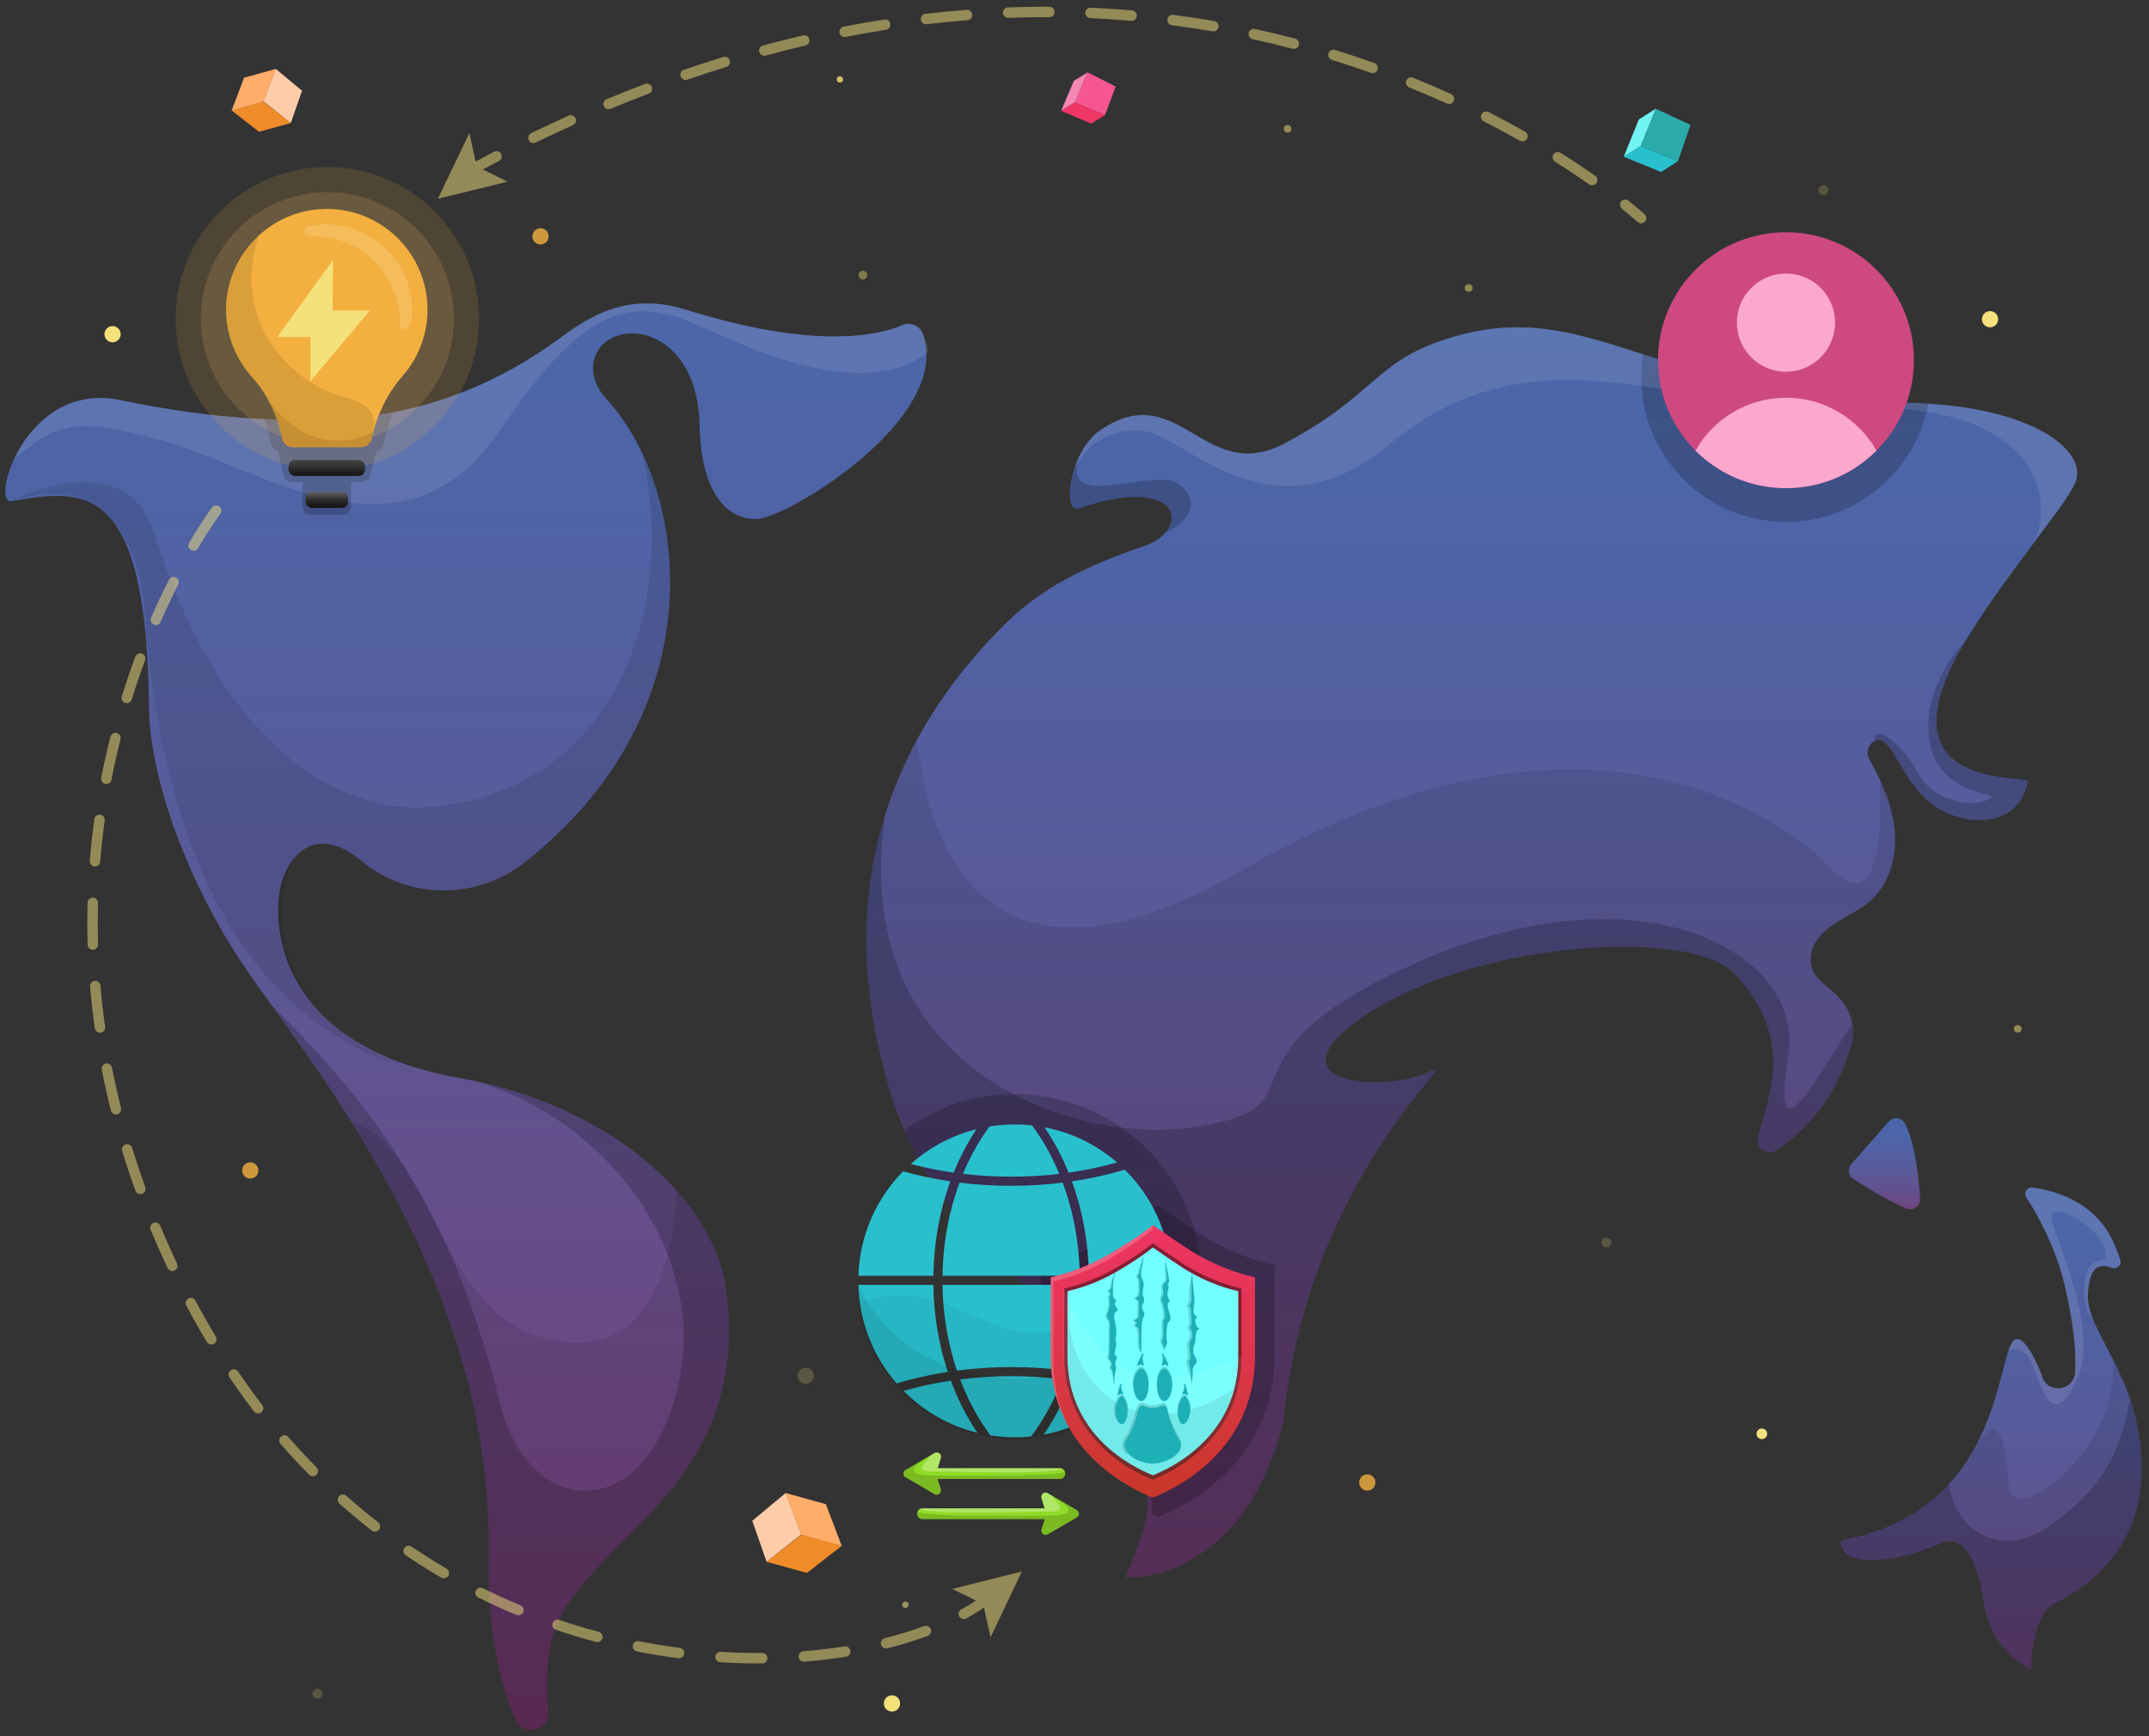
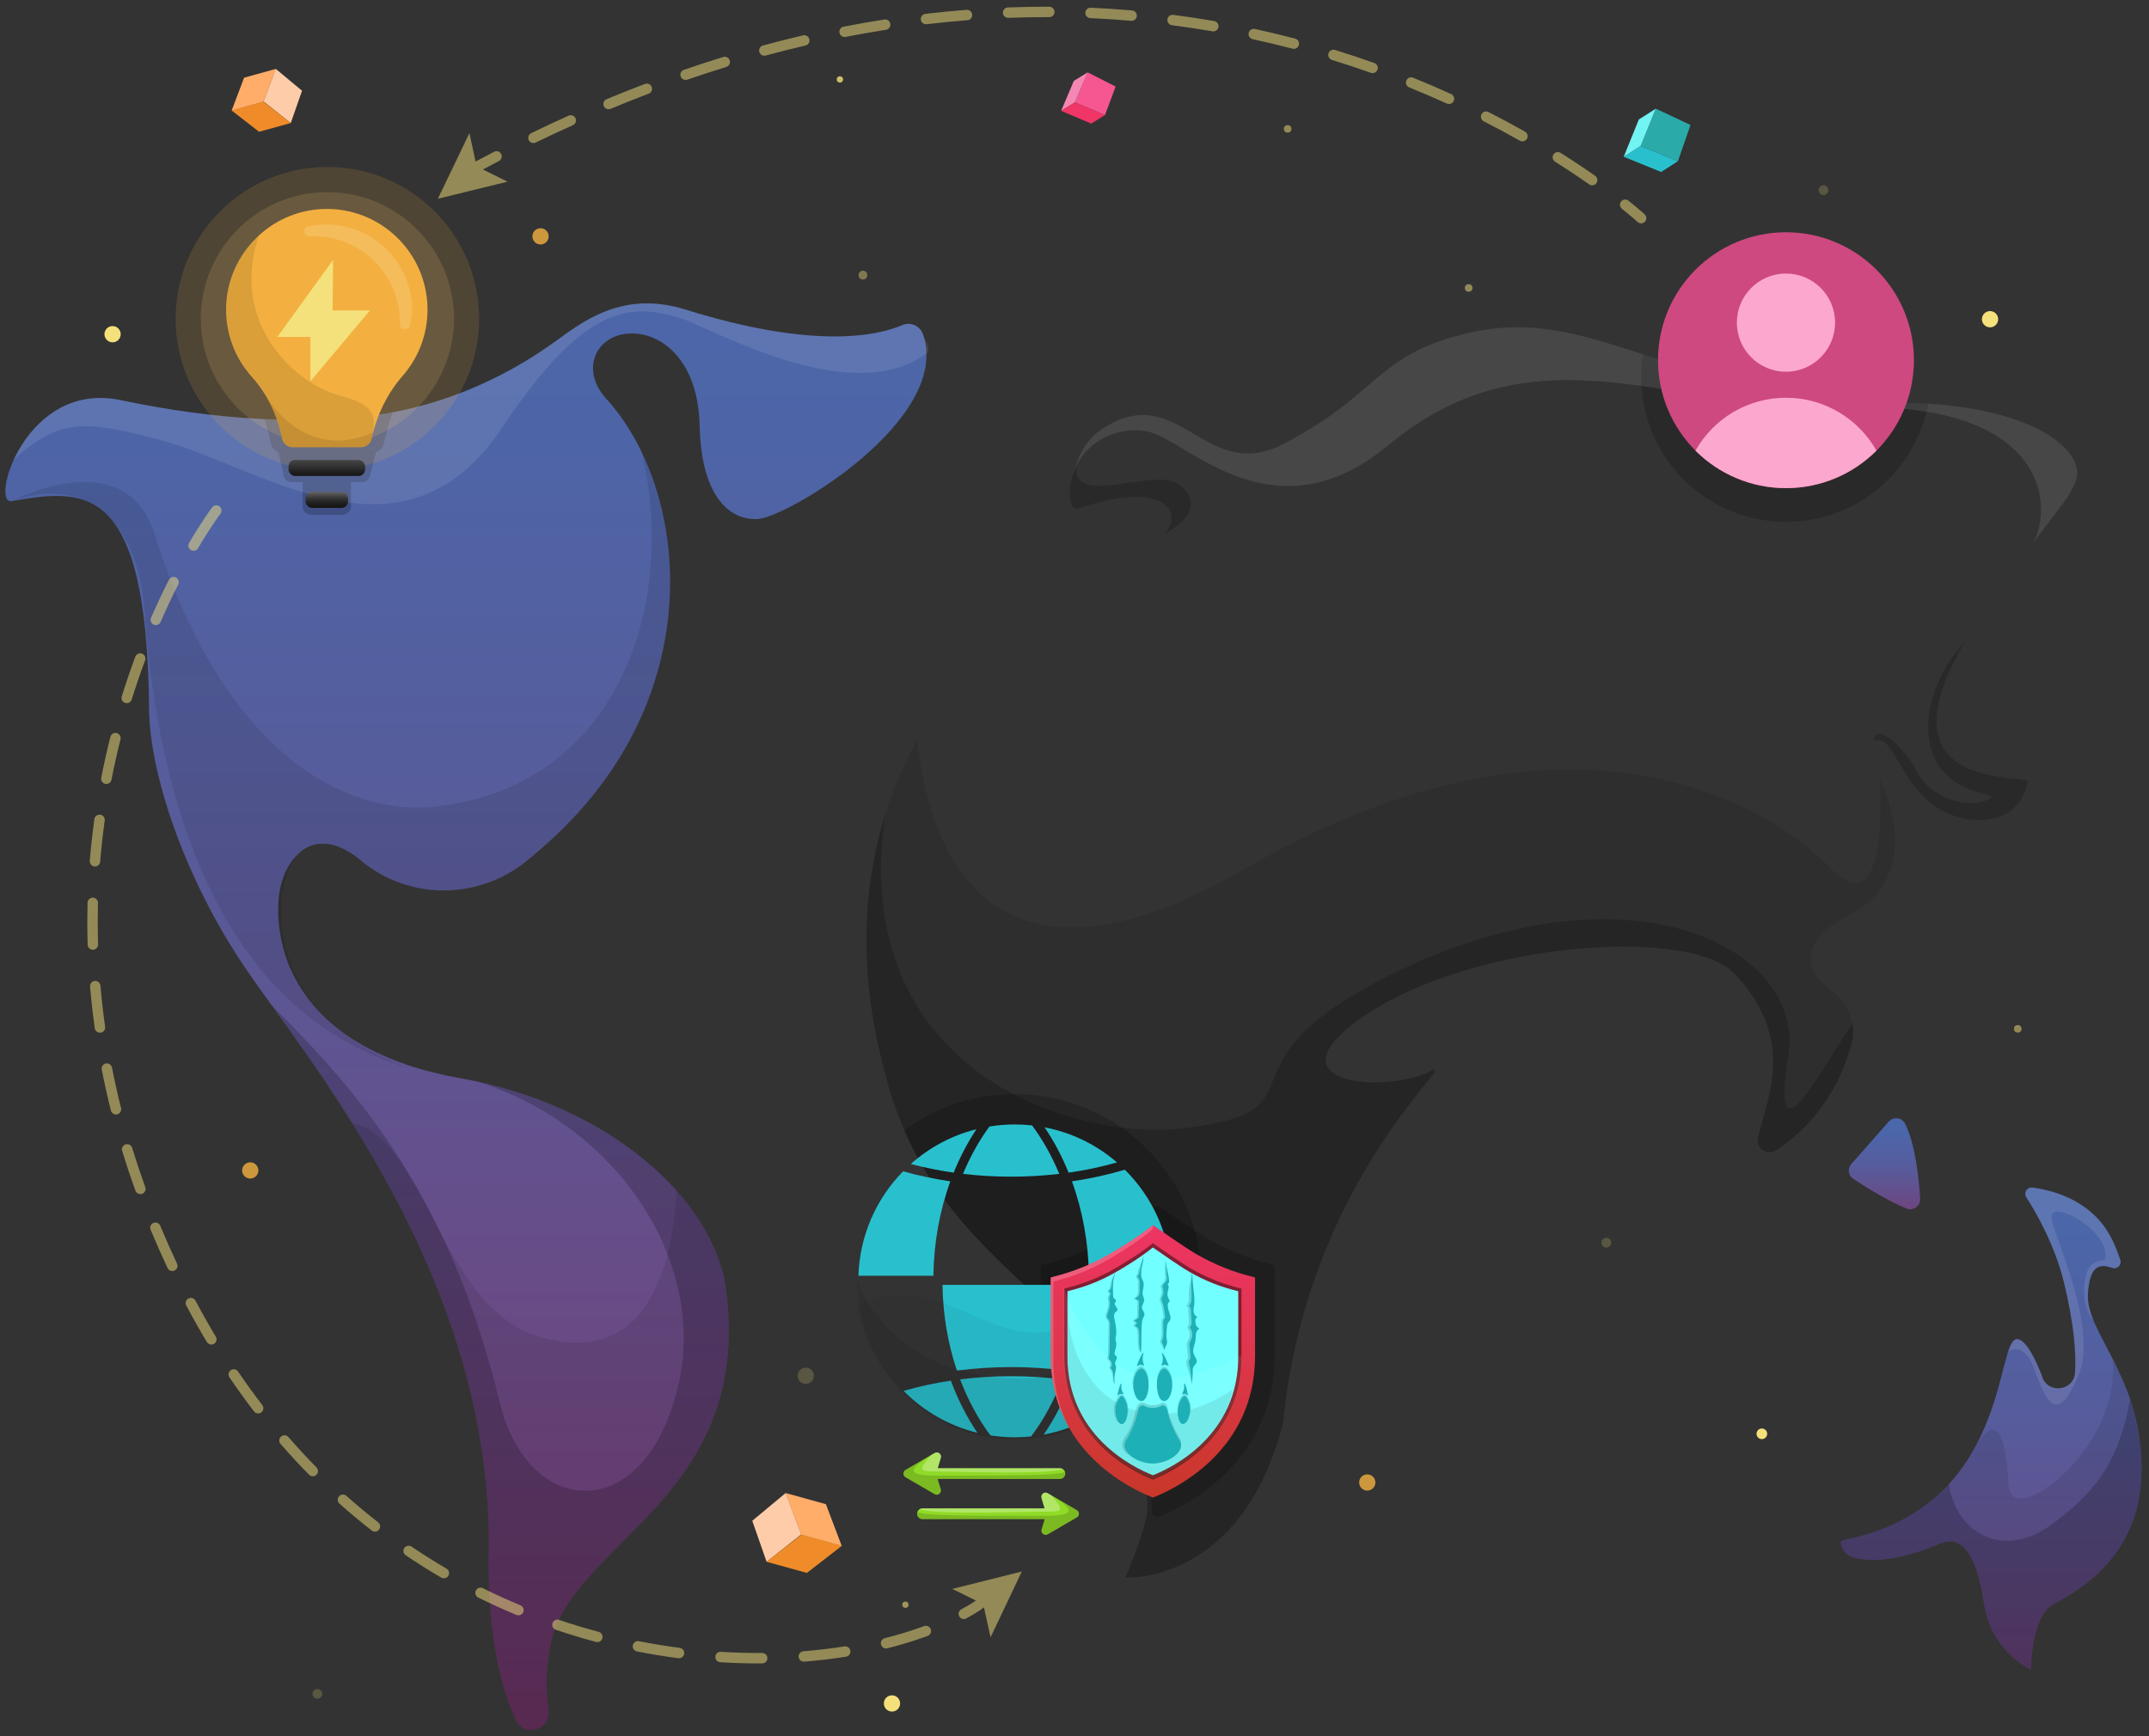
<svg xmlns="http://www.w3.org/2000/svg" viewBox="0 0 618.767 500">
  <rect x="0" y="0" width="618.767" height="500" fill="#333333" stroke="none" />
  <defs>
    <linearGradient id="b" x1="423.784" y1="546.314" x2="423.784" y2="49.609" gradientUnits="userSpaceOnUse">
      <stop offset="0" stop-color="#853165" />
      <stop offset=".141" stop-color="#783c73" />
      <stop offset=".496" stop-color="#5e5593" />
      <stop offset=".795" stop-color="#4d64a6" />
      <stop offset="1" stop-color="#486aae" />
    </linearGradient>
    <linearGradient id="c" x1="542.603" y1="356.114" x2="542.603" y2="316.442" gradientUnits="userSpaceOnUse">
      <stop offset="0" stop-color="#853165" />
      <stop offset=".069" stop-color="#7c386e" />
      <stop offset=".299" stop-color="#654e8a" />
      <stop offset=".531" stop-color="#555d9e" />
      <stop offset=".764" stop-color="#4b66aa" />
      <stop offset="1" stop-color="#486aae" />
    </linearGradient>
    <linearGradient id="d" x1="573.329" y1="530.2" x2="573.329" y2="302.695" gradientUnits="userSpaceOnUse">
      <stop offset="0" stop-color="#853165" />
      <stop offset=".033" stop-color="#813469" />
      <stop offset=".286" stop-color="#684b87" />
      <stop offset=".534" stop-color="#565c9c" />
      <stop offset=".775" stop-color="#4b66a9" />
      <stop offset="1" stop-color="#486aae" />
    </linearGradient>
    <linearGradient id="e" x1="134.149" y1="555.593" x2="134.149" y2="13.756" gradientUnits="userSpaceOnUse">
      <stop offset="0" stop-color="#853165" />
      <stop offset=".204" stop-color="#72427b" />
      <stop offset=".519" stop-color="#5b5896" />
      <stop offset=".794" stop-color="#4d65a7" />
      <stop offset="1" stop-color="#486aae" />
    </linearGradient>
    <linearGradient id="h" x1="94.097" y1="129.394" x2="94.097" y2="137.958" gradientUnits="userSpaceOnUse">
      <stop offset="0" stop-color="#6b6b6b" />
      <stop offset=".419" stop-color="#404040" />
      <stop offset=".902" stop-color="#141414" />
    </linearGradient>
    <linearGradient id="i" x1="94.097" y1="141.465" x2="94.097" y2="149.672" gradientUnits="userSpaceOnUse">
      <stop offset="0" stop-color="#6b6b6b" />
      <stop offset=".085" stop-color="#565656" />
      <stop offset=".229" stop-color="#393939" />
      <stop offset=".373" stop-color="#242424" />
      <stop offset=".514" stop-color="#181818" />
      <stop offset=".65" stop-color="#141414" />
    </linearGradient>
    <linearGradient id="k" x1="331.947" y1="431.071" x2="331.947" y2="337.698" gradientUnits="userSpaceOnUse">
      <stop offset="0" stop-color="#c83829" />
      <stop offset=".04" stop-color="#ca372c" />
      <stop offset=".437" stop-color="#de364c" />
      <stop offset=".771" stop-color="#eb355f" />
      <stop offset="1" stop-color="#f03567" />
    </linearGradient>
  </defs>
  <g id="a">
-     <path d="M548.687,115.99c36.739,.666,52.673,14.051,48.849,22.974-3.042,7.099-18.503,24.596-30.357,43.587-29.092,46.604,17.227,40.005,16.667,42.674-3.037,14.502-19.813,12.355-27.475,6.442-9.568-7.383-11.781-20.86-16.691-18.25-1.844,.98-2.452,3.356-1.447,5.186,3.051,5.553,5.747,11.296,6.896,17.494,1.527,8.237-.182,17.574-6.414,23.171-4.712,4.231-11.353,5.838-15.333,11.154-1.075,1.436-1.804,3.133-1.996,4.917-.611,5.681,3.938,7.94,7.217,11.022,3.768,3.541,5.952,8.998,4.603,13.99-4.617,17.081-14.772,26.36-21.811,30.942-2.591,1.687-5.906-.613-5.215-3.626,2.672-11.648,11.149-27.874-6.572-47.112-13.248-14.381-80.649-9.092-110.772,14.955-21.221,16.941,10.444,19.35,23.101,12.976,9.673-4.872-35.626,30.45-42.51,101.325-11.908,46.629-45.378,44.508-45.378,44.508,0,0,6.598-15.123,6.364-20.511-2.558-59.034-56.92-61.006-74.361-120.307-8.767-29.808-16.989-83.843,33.413-133.871,12.575-12.482,28.126-18.24,40.299-22.495,12.925-4.519,11.051-20.955-19.105-10.733-4.922,1.668-2.85-16.403,6.197-22.541,22.656-15.371,29.795,16.081,53,3.857,27.39-14.428,25.996-24.948,51.137-31.389,38.294-9.811,57.683,18.393,127.698,19.662Z" style="fill:url(#b);" />
    <path d="M543.831,323.036l-10.777,12.19c-1.159,1.311-.895,3.34,.568,4.301,3.624,2.381,10.156,6.461,15.329,8.529,1.951,.78,4.046-.746,3.919-2.844-.336-5.576-1.342-15.607-4.333-21.601-.901-1.806-3.369-2.089-4.706-.576Z" style="fill:url(#c);" />
    <path d="M610.508,362.879c.476,1.459-.946,2.775-2.391,2.259-3.472-1.24-6.462-.813-6.938,7.516-.631,11.037,14.822,23.021,15.452,49.195s-18.606,36.581-25.228,40.05c-6.622,3.469-6.622,18.921-6.622,18.921,0,0-11.353-4.73-13.56-19.237-2.207-14.506-6.622-19.552-12.614-17.029-12.857,5.414-21.02,5.38-25.597,3.765-1.965-.693-4.239-4.383-2.195-4.784,48.067-9.422,43.579-57.668,49.919-57.869,3.334-.106,7.196,10.56,7.196,10.56,1.422,5.325,9.202,4.544,9.541-.958,.362-5.877-.345-14.231-3.229-26.086-2.476-10.174-7.744-19.68-10.803-24.359-.854-1.306,.221-3.001,1.768-2.801,5.581,.724,15.822,3.329,21.649,12.653,1.648,2.637,2.865,5.79,3.652,8.201Z" style="fill:url(#d);" />
    <path d="M174.553,114.835c-7.398-8.094-3.26-17.932,6.113-18.747,9.374-.815,20.378,7.336,20.785,26.491s7.743,27.306,16.71,26.898c8.419-.383,56.003-28.792,47.611-53.176-.848-2.464-3.595-3.691-5.989-2.662-7.014,3.016-25.167,7.151-62.407-4.48-16.622-5.191-27.724,1.985-36.319,8.333-16.862,12.454-36.581,20.574-57.446,22.602-17.587,1.71-40.417,1.127-68.848-4.852-27.545-5.793-37.761,30.2-31.402,29.094,20.847-3.626,38.982-6.082,39.553,59.752,.162,18.705,10.137,48.58,27.355,74.156,18.184,27.011,71.839,89.641,70.458,169.152-.32,18.389,1.965,34.925,7.749,47.849,2.348,5.246,10.17,3.023,9.427-2.676-.759-5.822-.753-12.425,.756-19.497,6.183-28.971,58.139-41.795,50.414-101.538-3.377-26.121-33.765-53.444-76.575-61.017-20.875-3.693-40.702-12.683-49.149-32.127-2.947-6.784-6.642-23.944,2.696-32.656,5.112-4.769,12.001-2.889,17.751,1.981,13.685,11.589,33.855,11.576,47.783,.28,2.884-2.339,5.802-4.879,8.7-7.627,44.569-42.273,37.592-100.022,14.275-125.533Z" style="fill:url(#e);" />
    <path d="M541.276,224.573c.578,12.419,.422,40.61-14.383,25.276-18.703-19.371-76.818-52.77-168.999,.668-61.442,35.619-88.748,9.502-93.803-37.585-21.384,39.33-14.881,77.319-8.043,100.568,17.441,59.3,71.803,61.273,74.361,120.307,.233,5.388-6.364,20.51-6.364,20.51,0,0,33.47,2.121,45.378-44.508,6.884-70.875,52.183-106.196,42.51-101.325-12.657,6.375-44.322,3.965-23.101-12.976,30.123-24.047,97.525-29.337,110.772-14.955,17.721,19.238,9.244,35.464,6.572,47.112-.691,3.014,2.624,5.313,5.215,3.626,7.039-4.582,17.195-13.861,21.811-30.942,1.349-4.991-.835-10.448-4.603-13.99-3.279-3.082-7.828-5.341-7.217-11.022,.192-1.783,.921-3.481,1.996-4.917,3.979-5.317,10.621-6.923,15.333-11.154,6.233-5.597,7.941-14.935,6.414-23.171-.743-4.008-2.138-7.824-3.853-11.523Z" style="opacity:.1;" />
    <path d="M514.944,303.866c4.942-30.16-44.893-57.354-113.885-23.434-53.809,26.456-17.669,38.951-59.189,44.392-33.707,4.417-97.569-17.066-87.04-90.008-9.667,31.167-4.337,59.792,1.22,78.683,17.441,59.3,71.803,61.273,74.361,120.307,.233,5.388-6.364,20.51-6.364,20.51,0,0,33.47,2.121,45.378-44.508,6.884-70.875,52.183-106.196,42.51-101.325-12.657,6.375-44.322,3.965-23.101-12.976,30.123-24.047,97.525-29.337,110.772-14.955,17.721,19.238,9.244,35.464,6.572,47.112-.691,3.014,2.624,5.313,5.215,3.626,7.039-4.582,17.195-13.861,21.811-30.942,.486-1.797,.507-3.654,.168-5.461-8.245,11.66-23.987,42.892-18.429,8.977Z" style="opacity:.2;" />
    <path d="M583.846,225.224c.55-2.624-44.174,3.702-18.098-40.319-7.181,7.478-13.302,20.562-9.26,32.112,3.897,11.134,17.684,11.778,17.036,12.416-3.884,3.824-16.913,1.902-21.611-7.282-3.637-7.109-12.123-14.505-12.233-8.736,4.91-2.61,7.123,10.867,16.691,18.25,7.662,5.913,24.438,8.06,27.475-6.442Z" style="opacity:.2;" />
    <path d="M548.687,115.99c-34.936-.633-57.267-7.973-75.631-13.95-.337,2.134-.516,4.32-.516,6.549,0,23.03,18.67,41.7,41.7,41.7,20.411,0,37.385-14.668,40.985-34.035-2.102-.133-4.279-.223-6.538-.264Z" style="opacity:.2;" />
    <path d="M310.494,131.976c-3.298,7.261-3.248,15.58,.162,14.424,24.56-8.325,30.358,1.032,24.683,7.232,9.811-4.848,8.684-11.126,3.903-14.293-7.513-4.975-33.371,8.316-28.747-7.364Z" style="opacity:.2;" />
    <path d="M548.687,115.99c-70.015-1.269-89.404-29.473-127.698-19.662-25.141,6.441-23.747,16.961-51.137,31.389-23.205,12.224-30.344-19.228-53-3.857-4.595,3.118-7.387,9.313-8.381,14.438,2.529-11.38,14.013-15.968,22.534-13.881,11.139,2.728,35.886,31.04,68.654,3.865,43.465-36.045,83.085-8.846,132.602-10.817,51.945-2.067,60.12,23.812,53.406,38.612,8.291-11.294,9.845-12.392,11.868-17.111,3.824-8.923-12.11-22.308-48.849-22.974Z" style="fill:#fff; opacity:.1;" />
    <path d="M329.743,330.388c-.532-.52-1.075-1.029-1.63-1.527-7.427-6.671-16.726-11.305-27.009-13.018-.874-.148-1.751-.27-2.636-.376-2.059-.239-4.156-.361-6.279-.361-3.085,0-6.108,.258-9.049,.76-.923,.156-1.839,.334-2.743,.539-7.354,1.642-14.127,4.809-20.001,9.125,17.355,40.098,53.116,50.588,65.647,85.152,1.568-1.272,3.065-2.627,4.479-4.064,.501-.505,.988-1.018,1.47-1.546,8.524-9.375,13.786-21.782,13.979-35.412,.004-.255,.004-.513,.004-.767,0-.384-.004-.771-.015-1.151-.304-14.637-6.458-27.833-16.217-37.353Z" style="opacity:.2;" />
    <path d="M366.826,364.36c-6.74-1.605-13.153-4.158-19.146-7.621-3.83-2.219-12.952-8.609-14.207-9.49-.086-.06-.199-.056-.281,.011-4.366,3.567-10.117,7.118-14.192,9.474-6.001,3.472-12.426,6.029-19.146,7.626-.106,.025-.18,.119-.18,.228v9.234c16.411,15.662,30.752,31.549,32.063,61.787,.009,.211,.005,.44-.005,.677,.565,.244,1.088,.46,1.546,.641,.056,.022,.115,.022,.171-0,7.956-3.159,33.557-15.717,33.557-46.68v-25.66c0-.109-.075-.203-.18-.228Z" style="opacity:.2;" />
    <path d="M76.121,120.694c.777,2.319,1.37,4.725,1.914,7.159,.236,1.058,1.056,1.889,2.113,2.287l1.448,6.499c0,1.22,1.163,2.21,2.598,2.21h2.961v7.21c0,1.22,1.163,2.21,2.598,2.21h8.687c1.435,0,2.598-.989,2.598-2.21v-7.21h2.961c1.435,0,2.598-.989,2.598-2.21l1.73-6.483c1.076-.39,1.916-1.225,2.162-2.294,.718-3.124,1.501-6.212,2.624-9.14-3.138,.591-6.304,1.061-9.502,1.372-8.049,.783-17.21,1.075-27.49,.6Z" style="opacity:.2;" />
    <path d="M209.073,371.534c-3.242-25.077-31.385-51.249-71.508-60.004,40.569,12.839,65.355,51.696,58.014,86.109-9.018,42.274-43.479,40.016-51.614,6.5-14.506-59.764-40.51-89.513-65.791-114.689,22.341,31.048,63.769,87.954,62.552,157.946-.32,18.389,1.965,34.925,7.749,47.849,2.348,5.246,10.17,3.023,9.427-2.676-.759-5.822-.753-12.425,.756-19.497,6.183-28.971,58.139-41.795,50.414-101.538Z" style="opacity:.2;" />
    <path d="M194.855,342.986c-2.062,33.046-15.007,49.479-39.981,41.86-28.058-8.56-32.008-56.39-53.506-61.452,19.895,31.858,40.216,74.68,39.359,124.003-.32,18.389,1.965,34.925,7.749,47.849,2.348,5.246,10.17,3.023,9.427-2.676-.759-5.822-.753-12.425,.756-19.497,6.183-28.971,58.139-41.795,50.414-101.538-1.255-9.709-6.248-19.583-14.218-28.548Z" style="opacity:.1;" />
    <path d="M124.72,232.377c-23.832,2.383-59.833-13.556-80.228-78.625-8.44-26.928-41.9-9.146-41.13-9.415,23.228-8.132,36.669,8.036,38.306,31.772,3.688,53.476,20.899,115.557,76.219,131.538-45.485-16.596-38.91-55.318-31.842-61.913,5.112-4.769,12.001-2.889,17.751,1.981,13.685,11.589,33.855,11.576,47.783,.28,2.884-2.339,5.802-4.879,8.7-7.627,37.06-35.151,38.477-81,24.497-110.12,10.567,44.948-7.638,96.887-60.056,102.129Z" style="opacity:.1;" />
    <path d="M259.792,93.635c-7.008,3.016-25.16,7.159-62.415-4.476-16.622-5.191-27.724,1.985-36.319,8.333-16.862,12.454-36.581,20.574-57.446,22.602-17.587,1.71-40.417,1.127-68.848-4.852-16.203-3.408-26.402,7.642-30.766,17.096,12.947-11.755,20.226-11.442,41.823-5.712,29.911,7.935,70.186,39.489,98.888-3.663,24.356-36.618,37.619-34.864,49.827-31.812,8.368,2.092,49.902,27.23,72.219,10.633,1.487-1.106-.363-3.695-.993-5.515-.848-2.449-3.589-3.659-5.97-2.634Z" style="fill:#fff; opacity:.1;" />
    <path d="M616.632,421.849c-.176-7.305-1.508-13.503-3.321-18.885-3.305,18.863-10.95,27.661-23.031,36.4-13.054,9.443-27.004,2.71-29.117-11.971-6.656,7.262-16.234,13.377-30.348,16.143-2.044,.401,.23,4.091,2.195,4.784,4.577,1.614,12.739,1.648,25.597-3.765,5.992-2.523,10.407,2.523,12.614,17.029,2.207,14.506,13.56,19.237,13.56,19.237,0,0,0-15.452,6.622-18.921,6.622-3.469,25.859-13.876,25.228-40.05Z" style="opacity:.2;" />
    <path d="M591.403,461.899c6.622-3.469,25.859-13.876,25.228-40.05-.233-9.658-3.681-22.172-8.363-30.466,2.656,26.041-29.294,49.365-29.923,36.472-.515-10.559-2.316-22.961-9.397-11.55-6.233,11.657-17.196,23.128-38.134,27.232-2.044,.401,.23,4.091,2.195,4.784,4.577,1.614,12.739,1.648,25.597-3.765,5.992-2.523,10.407,2.523,12.614,17.029,2.207,14.506,13.56,19.237,13.56,19.237,0,0,0-15.452,6.622-18.921Z" style="opacity:.1;" />
    <path d="M602.695,380.027c-1.042-2.589-1.651-5.004-1.516-7.374,.476-8.329,3.466-8.757,6.938-7.516,1.445,.516,2.867-.8,2.391-2.259-.787-2.41-2.004-5.564-3.652-8.2-5.828-9.324-16.068-11.929-21.649-12.653-1.547-.201-2.622,1.495-1.768,2.801,3.059,4.679,8.327,14.185,10.803,24.359,2.885,11.854,3.591,20.208,3.229,26.086-.339,5.502-8.119,6.283-9.541,.958,0,0-3.862-10.666-7.196-10.56-1.032,.033-1.776,1.344-2.508,3.546,2.921-1.665,5.682-.19,7.642,5.396,3.605,10.273,6.849,15.139,12.616,1.442,5.767-13.697-7.029-39.65-7.75-45.237-.721-5.587,14.705,2.452,15.479,10.001,.352,3.43-.704,.967-3.87,3.342-2.791,2.093-3.342,12.137,.352,15.869Z" style="fill:#fff; opacity:.1;" />
  </g>
  <g id="f">
    <circle cx="514.24" cy="103.733" r="36.844" style="fill:#ce497f;" />
    <path d="M514.24,140.577c10.178,0,19.391-4.127,26.059-10.798-5.133-9.089-14.876-15.229-26.059-15.229s-20.926,6.14-26.059,15.229c6.668,6.671,15.882,10.798,26.059,10.798Z" style="fill:#fca7ce;" />
    <circle cx="514.24" cy="92.916" r="14.14" style="fill:#fca7ce;" />
  </g>
  <g id="g">
    <circle cx="94.265" cy="91.781" r="43.689" style="fill:#f3b040; opacity:.15;" />
    <circle cx="94.265" cy="91.781" r="36.451" style="fill:#ffc878; opacity:.15;" />
    <path d="M123.097,89.174c0-16.392-13.6-29.608-30.132-28.979-15.037,.572-27.286,12.831-27.847,27.869-.295,7.91,2.581,15.143,7.456,20.536,4.428,4.899,7.332,11.209,8.643,17.719,.293,1.457,1.598,2.489,3.084,2.489h19.621c1.486,0,2.797-1.026,3.099-2.481,1.368-6.603,4.511-13.049,8.913-18.081,4.46-5.097,7.163-11.769,7.163-19.074Z" style="fill:#f3b040;" />
    <path d="M118.677,89.481c0,1.294-.262,2.75-.677,4.246-.459,1.654-2.894,1.301-2.86-.414,.003-.153,.005-.306,.005-.459,0-14.041-11.652-25.357-25.81-24.82-.054,.002-.107,.004-.161,.007-1.819,.08-2.14-2.515-.357-2.886,1.316-.273,2.67-.441,4.051-.494,14.163-.537,25.81,10.779,25.81,24.82Z" style="fill:#fff; opacity:.15;" />
    <rect x="83.078" y="132.464" width="22.037" height="4.603" rx="1.853" ry="1.853" style="fill:url(#h);" />
    <rect x="87.978" y="141.67" width="12.237" height="4.603" rx="1.853" ry="1.853" style="fill:url(#i);" />
    <polygon points="95.889 74.864 79.863 97.036 89.378 97.036 89.378 109.795 106.531 89.399 95.764 89.399 95.889 74.864" style="fill:#f4e17b;" />
    <path d="M81.216,126.32c.293,1.457,1.598,2.489,3.084,2.489h19.621c1.487,0,2.798-1.027,3.099-2.483,.014-.066,.027-.131,.041-.197,1.272-5.982,1.502-9.375-9.053-12.15-12.719-3.343-31.962-20.339-23.527-46.107-5.508,5.08-9.068,12.247-9.364,20.191-.295,7.91,2.581,15.143,7.456,20.536,4.428,4.899,7.332,11.209,8.643,17.72Z" style="opacity:.1;" />
    <path d="M84.301,128.81h19.621c1.486,0,2.797-1.026,3.099-2.481,.125-.602,.269-1.201,.423-1.799-14.236,6.388-25.444-1.301-31.319-11.199,2.465,3.953,4.173,8.421,5.093,12.99,.293,1.457,1.598,2.489,3.084,2.489Z" style="opacity:.1;" />
  </g>
  <g id="j">
    <g>
-       <path d="M272.903,395.11c-5.06,.78-10.01,1.88-14.74,3.31-6.63-7.64-10.73-17.53-11.01-28.38h21.6c.12,8.71,1.52,17.13,4.15,25.07Z" style="fill:#29c0ce;" />
      <path d="M268.753,367.42h-21.58c.37-11.71,5.2-22.28,12.86-30.08,4.38,1.23,8.95,2.2,13.6,2.89-3.1,8.53-4.74,17.67-4.88,27.19Z" style="fill:#29c0ce;" />
      <path d="M273.783,397.62c2.01,5.42,4.57,10.47,7.64,15.03-8.2-2.01-15.52-6.27-21.26-12.08,4.38-1.26,8.96-2.25,13.62-2.95Z" style="fill:#29c0ce;" />
      <path d="M274.593,337.72c-4.2-.6-8.34-1.44-12.34-2.5,5.32-4.73,11.77-8.22,18.89-10.01-2.53,3.82-4.73,8.02-6.55,12.51Z" style="fill:#29c0ce;" />
      <path d="M305.833,397.25c-2.29,6.07-5.3,11.61-8.94,16.45-1.55,.16-3.12,.24-4.7,.24-2.4,0-4.75-.19-7.03-.54-3.54-4.79-6.48-10.22-8.72-16.15,9.63-1.21,19.77-1.21,29.39,0Z" style="fill:#29c0ce;" />
      <path d="M277.283,338.07c2.06-4.98,4.62-9.56,7.6-13.63,2.37-.4,4.81-.6,7.31-.6,1.67,0,3.33,.09,4.97,.27,3.08,4.15,5.71,8.85,7.83,13.96-9.08,1.08-18.63,1.08-27.71,0Z" style="fill:#29c0ce;" />
      <path d="M271.373,370.04h39.54c-.14,8.6-1.54,16.9-4.17,24.68-10.22-1.34-20.98-1.34-31.21,0-2.63-7.79-4.03-16.09-4.16-24.68Z" style="fill:#29c0ce;" />
-       <path d="M310.913,367.42h-39.54c.14-9.41,1.8-18.43,4.92-26.82,9.77,1.21,19.92,1.21,29.69,0,3.13,8.39,4.78,17.41,4.93,26.82Z" style="fill:#29c0ce;" />
      <path d="M307.683,337.72c-1.9-4.71-4.22-9.09-6.92-13.05,7.88,1.5,15.03,5.07,20.86,10.11-4.47,1.27-9.15,2.26-13.94,2.94Z" style="fill:#29c0ce;" />
      <path d="M308.493,397.62c5.25,.78,10.36,1.93,15.23,3.43-6.24,6.14-14.26,10.46-23.23,12.12,3.24-4.7,5.93-9.93,8-15.55Z" style="fill:#29c0ce;" />
      <path d="M308.643,340.23c5.25-.78,10.37-1.91,15.23-3.36,7.93,7.84,12.96,18.61,13.34,30.55h-23.68c-.14-9.52-1.78-18.66-4.89-27.19Z" style="fill:#29c0ce;" />
      <path d="M337.233,370.04c-.29,11.09-4.57,21.19-11.46,28.9-5.18-1.67-10.69-2.95-16.39-3.84,2.63-7.92,4.02-16.34,4.15-25.06h23.7Z" style="fill:#29c0ce;" />
    </g>
    <path d="M246.789,375.474c.965,7.078,2.735,12.709,10.789,23.224,7.141,9.324,18.757,14.744,31.184,15.695,1.173,.089,2.357,.133,3.554,.133,1.197,0,2.381-.044,3.554-.133,12.427-.951,23.144-7.13,31.18-15.695,12.168-12.969,12.201-33.613,10.281-38.682-47.161,50.982-55.273,1.899-90.542,15.457Z" style="opacity:.05;" />
    <path d="M292.547,414.526c1.191,0,2.369-.044,3.536-.132,12.365-.946,23.354-6.8,31.024-15.616,3.19-3.667,8.051-8.978,11.149-24.66-12.598,2.372-23.875,22.937-44.118,22.937-38.51,0-47.397-28.646-47.397-28.33,0,11.499,4.242,22.007,11.242,30.054,7.67,8.816,18.663,14.67,31.028,15.616,1.167,.088,2.345,.132,3.536,.132Z" style="opacity:.08;" />
    <g>
      <path d="M361.37,390.478c0,27.06-22.375,38.036-29.327,40.797-.049,.019-.101,.019-.15,0-6.993-2.76-29.368-13.736-29.368-40.797l0-22.426c0-.095,.065-.177,.158-.199,5.873-1.395,11.488-3.631,16.733-6.665,3.561-2.059,8.588-5.163,12.404-8.28,.071-.058,.17-.063,.245-.01,1.096,.77,9.068,6.354,12.416,8.294,5.238,3.026,10.842,5.258,16.733,6.661,.092,.022,.158,.104,.158,.199v22.426Z" style="fill:url(#k);" />
      <path d="M332.063,352.899c-.075-.053-.174-.049-.245,.01-3.816,3.118-8.842,6.221-12.404,8.28-5.245,3.034-10.86,5.27-16.733,6.665-.092,.022-.158,.104-.158,.199v22.426c0,8.386,2.15,15.226,5.324,20.757-2.738-5.315-4.549-11.774-4.549-19.571v-22.426c0-.095,.063-.177,.153-.199,5.718-1.395,11.185-3.631,16.292-6.665,3.468-2.059,8.361-5.163,12.077-8.28,.069-.058,.31-1.148,.242-1.196Z" style="fill:#fff; opacity:.2;" />
      <path d="M356.55,390.74c0,22.627-18.709,31.805-24.523,34.114-.041,.016-.084,.016-.125,0-5.847-2.308-24.557-11.486-24.557-34.114l0-18.752c0-.079,.054-.148,.132-.166,4.911-1.167,9.606-3.036,13.992-5.573,2.978-1.722,7.181-4.317,10.372-6.924,.06-.049,.142-.052,.205-.008,.917,.644,7.583,5.314,10.382,6.935,4.38,2.531,9.066,4.397,13.992,5.57,.077,.018,.132,.087,.132,.166v18.752Z" style="fill:#71ffff;" />
      <path d="M307.403,378.943v12.801c0,22.376,17.774,31.706,23.902,34.251,.261,.108,.552,.108,.812-.001,5.281-2.204,19.311-9.498,22.979-25.942-20.974,14.417-44.491,6.938-47.693-21.109Z" style="opacity:.09;" />
      <path d="M357.324,371.071c-5.108-1.216-9.968-3.152-14.51-5.776-2.903-1.682-9.816-6.525-10.767-7.192-.065-.046-.151-.042-.213,.008-3.309,2.704-7.667,5.395-10.756,7.18-4.548,2.631-9.417,4.569-14.51,5.779-.08,.019-.137,.09-.137,.173v19.447c0,23.466,19.403,32.984,25.467,35.377,.042,.017,.087,.017,.13-0,6.029-2.394,25.431-11.912,25.431-35.377v-19.447c0-.082-.056-.154-.137-.173Zm-.777,19.669c0,22.625-18.708,31.802-24.521,34.11-.041,.016-.084,.016-.125,0-5.847-2.308-24.555-11.485-24.555-34.111v-18.75c0-.079,.054-.148,.132-.166,4.91-1.167,9.605-3.036,13.99-5.572,2.978-1.722,7.18-4.316,10.371-6.923,.06-.049,.142-.052,.205-.008,.916,.644,7.582,5.313,10.381,6.935,4.379,2.53,9.065,4.396,13.99,5.569,.077,.018,.132,.087,.132,.166v18.75Z" style="opacity:.44;" />
    </g>
    <path d="M336.925,397.033c-15.708,2.276-26.842-14.949-30.727-26.426v19.658c0,23.608,19.521,33.184,25.622,35.592,.043,.017,.088,.017,.13-0,6.066-2.408,25.586-11.984,25.586-35.592v-.105c-5.027,2.974-11.735,5.587-20.611,6.873Z" style="fill:#fff; opacity:.08;" />
    <g>
      <path d="M329.308,361.764c-.49,1.866-.919,3.003-1.282,4.77-.049,.236-.101,.479-.278,.683-.082,.094-.191,.18-.234,.287-.091,.23,.151,.449,.311,.659,.325,.427,.329,.935,.326,1.419-.005,.74-.009,1.48-.014,2.219-.005,.762-.169,1.7-1.175,1.979-.186,.371,.71,.539,.929,.901,.066,.108,.065,.23,.063,.347-.022,1.288-.043,2.577-.065,3.865-.005,.323-.036,.687-.382,.899-.278,.171-.753,.25-.784,.509-.039,.328,.726,.505,.654,.83-.049,.223-.474,.326-.535,.547-.076,.276,.422,.43,.691,.638,.237,.183,.304,.443,.346,.689,.365,2.167-.23,4.492,.67,6.581,.143-2.513,.012-5.091,.155-7.605,.049-.852,.1-1.717,.485-2.525,.132-.276,.303-.549,.332-.84,.068-.684-.657-1.295-.721-1.98-.066-.707,.576-1.359,.632-2.066,.045-.56-.28-1.099-.393-1.654-.246-1.211,.524-2.45,.193-3.65-.136-.493-.453-.954-.583-1.448-.093-.353-.088-.715-.083-1.075,.028-1.896,.537-2.495,.74-4.983Z" style="fill:#1db0b7;" />
      <g style="opacity:.15;">
        <path d="M327.88,383.007c-.041-.246-.109-.506-.346-.689-.269-.208-.767-.362-.691-.638,.061-.222,.485-.324,.535-.547,.072-.325-.693-.502-.654-.83,.031-.259,.506-.338,.784-.509,.345-.212,.376-.576,.382-.899,.022-1.288,.043-2.577,.065-3.865,.002-.117,.003-.239-.063-.347-.22-.361-1.116-.53-.929-.901,1.006-.279,1.171-1.217,1.175-1.979,.005-.74,.009-1.48,.014-2.219,.003-.485-.002-.992-.326-1.419-.16-.21-.401-.429-.311-.659,.042-.107,.151-.193,.234-.287,.177-.203,.229-.447,.278-.683,.037-.18,.078-.359,.116-.538,.129-1.482,.92-2.026,1.093-4.154-.49,1.866-1.313,2.957-1.676,4.725-.049,.236-.101,.479-.278,.683-.082,.094-.191,.18-.234,.287-.091,.23,.151,.449,.311,.659,.325,.427,.329,.935,.326,1.419-.005,.74-.009,1.48-.014,2.219-.005,.762-.169,1.7-1.175,1.979-.186,.371,.71,.539,.929,.901,.066,.108,.065,.23,.063,.347-.022,1.288-.043,2.577-.065,3.865-.005,.323-.036,.687-.382,.899-.278,.171-.753,.25-.784,.509-.039,.328,.726,.505,.654,.83-.049,.223-.474,.326-.535,.547-.076,.276,.422,.43,.691,.638,.237,.183,.304,.443,.346,.689,.365,2.167-.073,5.954,1.043,6.488,.029-.501-.329-.912-.318-1.417-.263-1.675,.023-3.436-.258-5.104Z" />
      </g>
      <path d="M321.415,365.946c-.896,1.723-1.107,2.601-1.37,4.445-.039,.275-.075,.56-.249,.803-.214,.299-.638,.621-.409,.914,.084,.107,.24,.171,.33,.275,.228,.263-.057,.596-.202,.891-.25,.507-.063,1.069,.008,1.607,.149,1.124-.219,2.246-.6,3.337-.142,.407-.287,.84-.127,1.244,.113,.285,.367,.523,.529,.794,.273,.457,.271,.978,.263,1.481-.036,2.327-.071,4.655-.107,6.982-.01,.669-.021,1.341-.179,1.999-.05,.207-.113,.423-.026,.622,.071,.163,.233,.29,.367,.428,.605,.62,.641,1.532,.084,2.178,1.351,1.284,.474,3.234,1.205,4.784-.137-1.24-.06-2.493,.228-3.717,.125-.53,.289-1.075,.136-1.601-.07-.242-.207-.475-.226-.722-.06-.759,.941-1.596,.304-2.179-.106-.097-.248-.17-.338-.276-.139-.164-.128-.375-.099-.57,.158-1.089,.685-2.179,.4-3.253-.053-.201-.135-.399-.158-.603-.031-.278,.048-.556,.106-.832,.294-1.393,.06-2.816-.208-4.211-.183-.956-.583-1.934,.017-2.784,.199-.282,.611-.341,.657-.659,.093-.646-.911-1.354-.771-1.995,.05-.23,.41-.556,.36-.785-.06-.278-.433-.443-.631-.681-.194-.232-.213-.522-.219-.797-.069-2.76-.182-4.49,.927-7.117Z" style="fill:#1db0b7;" />
      <g style="opacity:.15;">
        <path d="M320.551,396.093c-.049-.789-.189-1.543-.826-2.148,.557-.646,.522-1.558-.084-2.178-.134-.137-.296-.265-.367-.428-.087-.199-.024-.416,.026-.622,.158-.658,.169-1.33,.179-1.999,.036-2.327,.071-4.655,.107-6.982,.008-.502,.01-1.024-.263-1.481-.162-.271-.416-.509-.529-.794-.16-.403-.015-.836,.127-1.244,.381-1.091,.749-2.214,.6-3.337-.071-.539-.257-1.101-.008-1.607,.145-.295,.43-.628,.202-.891-.09-.104-.246-.168-.33-.275-.228-.293,.196-.615,.409-.914,.174-.243,.209-.528,.249-.803,.077-.536,.196-1.074,.343-1.609,.232-1.292,.426-1.517,.956-2.772-.896,1.723-1.451,2.538-1.714,4.382-.039,.275-.075,.56-.249,.803-.214,.299-.638,.621-.409,.914,.084,.107,.24,.171,.33,.275,.228,.263-.057,.596-.202,.891-.25,.507-.064,1.069,.008,1.607,.149,1.124-.219,2.246-.6,3.337-.142,.407-.287,.84-.127,1.244,.113,.285,.367,.523,.529,.794,.273,.457,.271,.978,.263,1.481-.036,2.327-.071,4.655-.107,6.982-.01,.669-.021,1.341-.179,1.999-.05,.207-.113,.423-.026,.622,.071,.163,.233,.29,.367,.428,.605,.62,.641,1.532,.084,2.178,1.351,1.284,.837,3.176,1.569,4.726-.097-.877-.444-1.703-.328-2.579Z" />
      </g>
      <path d="M335.44,362.051c.214,2.01,.264,3.155,.478,5.165,.079,.745,.221,1.341-.308,2.002-.281,.35-.723,.656-.841,1.044-.097,.317,.039,.642,.124,.961,.215,.806,.1,1.65-.329,2.418-.064,.115-.136,.229-.162,.35-.043,.201,.041,.403,.118,.599,.551,1.412,.736,2.873,.919,4.325,.03,.237,.058,.483-.06,.708-.07,.133-.189,.253-.271,.383-.179,.283-.178,.6-.173,.906,.013,1.011,.027,2.021,.04,3.032,.007,.558,.013,1.123-.201,1.662-.104,.261-.26,.519-.252,.789,.007,.238,.141,.466,.251,.693,.324,.671,.447,1.383,.357,2.084,.034-.826,.78-1.576,.897-2.399,.056-.397-.036-.796-.111-1.191-.209-1.108,.031-2.343,.097-3.459,.022-.375,.064-.759,.295-1.102,.232-.344,.361-.493,.587-.846,.672-1.054-1.211-3.4-.506-5.062,.503-.034,.414-.529,.227-.837-.404-.664-.552-1.394-.426-2.104,.141-.797,.598-1.664-.022-2.355,.474-.212,.487-.66,.45-1.036-.255-2.586-.924-4.145-1.178-6.731Z" style="fill:#1db0b7;" />
      <g style="opacity:.15;">
        <path d="M334.772,387.088c-.106-.228-.244-.455-.251-.693-.008-.27,.148-.528,.252-.789,.215-.539,.209-1.105,.201-1.662l-.04-3.032c-.004-.307-.005-.623,.173-.906,.082-.13,.201-.25,.271-.383,.118-.225,.09-.471,.06-.708-.183-1.453-.368-2.913-.919-4.325-.077-.196-.161-.398-.118-.599,.026-.121,.098-.235,.162-.35,.43-.769,.544-1.612,.329-2.418-.085-.319-.221-.643-.124-.961,.118-.388,.561-.693,.841-1.044,.527-.658,.388-1.252,.309-1.993-.31-2.029-.322-3.104-.526-5.176,.214,2.01-.191,3.124,.023,5.134,.079,.745,.221,1.341-.308,2.002-.281,.35-.723,.656-.841,1.044-.097,.317,.039,.642,.124,.961,.215,.806,.1,1.65-.329,2.418-.064,.115-.136,.229-.162,.35-.043,.201,.041,.403,.118,.599,.551,1.412,.736,2.873,.919,4.325,.03,.237,.058,.483-.06,.708-.07,.133-.189,.253-.271,.383-.179,.283-.178,.6-.173,.906,.013,1.011,.027,2.021,.04,3.032,.007,.558,.013,1.123-.201,1.662-.104,.261-.26,.519-.252,.789,.007,.238,.141,.466,.251,.693,.324,.671,.968,1.376,.879,2.077,.017-.42,.111-.99-.377-2.044Z" />
      </g>
      <path d="M343.292,366.42c-.292,2.547-.339,3.926-.235,6.48,.046,1.12,.1,2.322-.77,3.265,.458,.11,.555,.522,.576,.859,.076,1.237,.153,2.474,.229,3.711,.024,.381,.038,.787-.244,1.113-.099,.114-.236,.222-.251,.355-.013,.112,.063,.218,.131,.32,.655,.973,.762,2.12,.294,3.144-.197,.431-.493,.846-.559,1.296-.031,.211-.01,.424,.011,.636,.1,1.002,.2,2.005,.3,3.007,.022,.218,.043,.441-.045,.651-.065,.156-.188,.297-.27,.449-.254,.47-.107,.992,.026,1.486,.49,1.819,.447,3.912,.739,5.52-.028-1.361,.266-2.503,.196-4.08-.018-.418,.11-.844,.367-1.222,.201-.296,.517-.553,.675-.862,.45-.876-.471-1.776-.78-2.681-.44-1.288,.386-2.607,.542-3.926,.14-1.182-.147-2.583,1.148-3.354-.852-.266-1.062-1.026-1.16-1.672-.087-.578-.094-1.282,.609-1.596-.714-.319-1.069-.924-1.148-1.512s.074-1.176,.156-1.763c.13-.932,.111-1.872,.031-2.807-.195-2.278-.53-3.395-.567-6.818Z" style="fill:#1db0b7;" />
      <g style="opacity:.15;">
        <path d="M342.705,394.239c-.06-.354-.129-.705-.22-1.045-.133-.493-.281-1.016-.026-1.486,.082-.152,.205-.293,.27-.449,.088-.21,.067-.433,.045-.651-.1-1.002-.2-2.005-.3-3.007-.021-.212-.042-.425-.011-.636,.066-.45,.362-.865,.559-1.296,.469-1.024,.362-2.17-.294-3.144-.068-.102-.144-.208-.131-.32,.016-.133,.152-.241,.251-.355,.283-.326,.268-.732,.244-1.113-.076-1.237-.153-2.474-.229-3.711-.021-.336-.118-.749-.576-.859,.87-.944,.816-2.145,.77-3.265-.007-.161-.009-.331-.014-.496-.178-2.127,.282-3.094,.249-6.112-.292,2.547-1.085,4.053-.981,6.608,.046,1.12,.1,2.322-.77,3.265,.457,.11,.555,.522,.576,.859,.076,1.237,.153,2.474,.229,3.711,.024,.381,.038,.787-.244,1.113-.099,.114-.236,.222-.251,.355-.013,.112,.063,.218,.131,.32,.655,.973,.762,2.12,.294,3.144-.197,.431-.493,.846-.559,1.296-.031,.211-.01,.424,.011,.636,.1,1.002,.2,2.005,.3,3.007,.022,.218,.043,.441-.045,.651-.065,.156-.188,.297-.27,.449-.254,.47-.107,.992,.026,1.486,.49,1.819,1.138,3.889,1.43,5.498-.028-1.361-.299-2.357-.369-3.934-.006-.132-.118-.387-.095-.518Z" />
      </g>
    </g>
    <g>
      <path d="M324.215,408.964c.296-.736,.462-1.76,.462-2.891,0-2.238-1.164-4.055-1.677-4.055-.468,0-1.865,1.816-1.865,4.055,0,1.693,.478,3.144,1.155,3.748-.903-.511-1.559-2.131-1.559-4.052,0-2.33,1.623-4.219,2.163-4.219,.597,0,1.948,1.889,1.948,4.219,0,1.279-.226,2.424-.629,3.195Z" style="opacity:.15;" />
      <path d="M324.678,406.073c0,2.239-.648,4.054-1.677,4.054s-1.864-1.815-1.864-4.054,1.398-4.054,1.864-4.054c.513,0,1.677,1.815,1.677,4.054Z" style="fill:#1db0b7;" />
      <path d="M330.729,398.679c0,2.662-.81,4.821-2.097,4.821s-2.33-2.158-2.33-4.821,1.494-4.564,2.33-4.564c.919,0,2.097,1.901,2.097,4.564Z" style="fill:#1db0b7;" />
      <path d="M326.301,398.679c0-2.662,1.494-4.564,2.33-4.564,.89,0,2.02,1.786,2.091,4.318,.003-.112,.007-.224,.007-.339,0-2.662-1.232-4.564-2.192-4.564-.875,0-2.436,1.901-2.436,4.564,0,1.068,.178,2.051,.475,2.85-.174-.676-.274-1.446-.274-2.265Z" style="opacity:.15;" />
      <path d="M323.327,401.548c-.313-.085-.738-.321-1.367,.31-.071,.071-.194,.005-.18-.095,.112-.84,.648-3.225,1.034-3.285,.363-.056-.471,.983,.634,2.909,.048,.083-.028,.187-.12,.162Z" style="fill:#1db0b7;" />
      <path d="M329.202,393.296c-.345-.16-.79-.516-1.641,.09-.096,.068-.225-.032-.19-.145,.294-.949,1.435-3.571,1.839-3.595,.34-.02-.738,1.044,.162,3.487,.039,.106-.069,.21-.171,.163Z" style="fill:#1db0b7;" />
      <path d="M339.154,405.959c-.143,2.234,.388,4.087,1.415,4.153s1.976-1.692,2.119-3.926-1.136-4.135-1.601-4.165c-.511-.033-1.79,1.704-1.933,3.938Z" style="fill:#1db0b7;" />
      <path d="M341.077,401.551c-.555-.035-1.931,1.696-2.073,3.93-.067,1.049,.029,2.011,.263,2.747-.125-.655-.166-1.435-.112-2.269,.143-2.234,1.422-3.971,1.933-3.938,.465,.03,1.744,1.93,1.601,4.165-.034,.528-.114,1.028-.228,1.485,.198-.571,.333-1.234,.378-1.946,.142-2.234-1.256-4.142-1.761-4.174Z" style="opacity:.15;" />
      <path d="M333.099,398.679c0,2.662,.81,4.821,2.097,4.821s2.33-2.158,2.33-4.821-1.494-4.564-2.33-4.564c-.919,0-2.097,1.901-2.097,4.564Z" style="fill:#1db0b7;" />
      <path d="M335.196,394.116c.813,0,2.243,1.799,2.323,4.344,.003-.104,.008-.207,.008-.312,0-2.662-1.494-4.564-2.33-4.564-.919,0-2.097,1.901-2.097,4.564,0,.106,.003,.209,.006,.314,.063-2.546,1.198-4.346,2.091-4.346Z" style="opacity:.15;" />
      <path d="M340.501,401.548c.313-.085,.738-.321,1.367,.31,.071,.071,.194,.005,.18-.095-.112-.84-.648-3.225-1.034-3.285-.363-.056,.471,.983-.634,2.909-.048,.083,.028,.187,.12,.162Z" style="fill:#1db0b7;" />
      <path d="M334.626,393.296c.345-.16,.79-.516,1.641,.09,.096,.068,.225-.032,.19-.145-.294-.949-1.435-3.571-1.839-3.595-.34-.02,.738,1.044-.162,3.487-.039,.106,.069,.21,.171,.163Z" style="fill:#1db0b7;" />
      <path d="M331.914,421.487c4.778,0,9.575-3.684,7.791-6.505-1.784-2.821-3.224-6.677-3.454-8.404s-1.266-2.072-1.842-1.727c-.058,.035-.129,.071-.21,.11-1.442,.681-3.129,.681-4.571,0-.081-.038-.152-.075-.21-.11-.576-.345-1.612,0-1.842,1.727s-1.669,5.584-3.454,8.404c-1.784,2.821,3.013,6.505,7.791,6.505Z" style="fill:#1db0b7;" />
      <path d="M324.123,414.982c1.784-2.821,3.224-6.677,3.454-8.404s1.266-2.072,1.842-1.727c.058,.035,.129,.071,.21,.11,1.442,.681,3.129,.681,4.571,0,.081-.038,.152-.075,.21-.11,.576-.345,1.612,0,1.842,1.727,.23,1.727,1.669,5.584,3.454,8.404,.185,.293,.296,.595,.347,.901,.094-.57-.006-1.141-.347-1.679-1.784-2.821-3.224-6.677-3.454-8.404-.23-1.727-1.266-2.072-1.842-1.727-.058,.035-.129,.071-.21,.11-1.442,.681-3.129,.681-4.571,0-.081-.038-.152-.075-.21-.11-.576-.345-1.907-.264-2.41,2.059-.733,3.391-1.65,5.766-3.175,7.93-.367,.521-2.023,3.297,1.536,5.134-2.773-2.548-1.433-3.921-1.248-4.214Z" style="opacity:.15;" />
    </g>
    <g>
      <path d="M305.174,422.836h-35.163l.889-2.974c.316-1.057-.824-1.956-1.778-1.402l-8.395,4.877c-.808,.469-.808,1.636,0,2.106l8.374,4.865c.957,.556,2.099-.349,1.776-1.408l-.901-2.956h35.197c.858,0,1.554-.696,1.554-1.554s-.696-1.554-1.554-1.554Z" style="fill:#90db27;" />
      <path d="M260.727,425.443l8.374,4.865c.957,.556,2.099-.349,1.776-1.408l-.901-2.956h35.197c.858,0,1.554-.696,1.554-1.554,0-.22-.047-.429-.13-.619-.096,1.194-16.232,1.194-29.729,1.194-10.214,0-19.598,.783-9.287-5.572l-6.856,3.944c-.808,.469-.808,1.636,0,2.106Z" style="opacity:.15;" />
      <path d="M305.174,422.836h-35.163l.889-2.974c.316-1.057-.824-1.956-1.778-1.402l-1.07,.621c-1.663,2.238-4.654,4.687-.004,4.687,7.276,0,33.382,.978,37.984-.673-.246-.164-.541-.26-.858-.26Z" style="fill:#fff; opacity:.3;" />
      <path d="M265.61,434.404h35.163s-.889-2.974-.889-2.974c-.316-1.057,.824-1.956,1.778-1.402l8.395,4.877c.808,.469,.808,1.636,0,2.106l-8.374,4.865c-.957,.556-2.099-.349-1.776-1.408l.901-2.956h-35.197c-.858,0-1.554-.696-1.554-1.554,0-.858,.696-1.554,1.554-1.554Z" style="fill:#90db27;" />
      <path d="M310.058,437.011l-8.374,4.865c-.957,.556-2.099-.349-1.776-1.408l.901-2.956h-35.197c-.858,0-1.554-.696-1.554-1.554,0-.22,.047-.429,.13-.619,.096,1.194,16.232,1.194,29.729,1.194,10.214,0,19.598,.783,9.287-5.572l6.856,3.944c.808,.469,.808,1.636,0,2.106Z" style="opacity:.15;" />
      <path d="M265.61,434.404h35.163s-.889-2.974-.889-2.974c-.316-1.057,.824-1.956,1.778-1.402l1.07,.621c1.663,2.238,4.654,4.687,.004,4.687-7.276,0-33.382,.978-37.984-.673,.246-.164,.541-.26,.858-.26Z" style="fill:#fff; opacity:.3;" />
    </g>
  </g>
  <g id="l">
    <polygon points="318.155 33.146 321.226 24.934 313.176 20.841 309.513 29.483 318.155 33.146" style="fill:#f75791;" />
    <polygon points="309.51 29.48 313.172 20.841 309.193 23.291 305.535 31.927 309.51 29.48" style="fill:#f487b3;" />
    <polygon points="314.202 35.598 318.144 33.15 309.48 29.477 305.536 31.925 314.202 35.598" style="fill:#f03567;" />
    <polygon points="230.724 441.895 226.221 429.979 216.603 437.984 220.731 449.797 230.724 441.895" style="fill:#ffcca9;" />
    <polygon points="242.374 445.259 237.804 433.201 226.18 429.981 230.75 442.039 242.374 445.259" style="fill:#ffad69;" />
    <polygon points="242.393 445.192 232.332 452.991 220.729 449.797 230.769 441.972 242.393 445.192" style="fill:#ef8c29;" />
    <polygon points="75.857 29.215 79.4 19.838 86.968 26.137 83.72 35.433 75.857 29.215" style="fill:#ffcca9;" />
    <polygon points="66.689 31.862 70.285 22.374 79.432 19.84 75.836 29.328 66.689 31.862" style="fill:#ffad69;" />
    <polygon points="66.674 31.809 74.591 37.946 83.721 35.433 75.821 29.275 66.674 31.809" style="fill:#ef8c29;" />
    <polygon points="483.139 46.421 486.746 35.978 476.753 31.306 472.388 42.057 483.139 46.421" style="fill:#2baaaa;" />
    <polygon points="472.385 42.053 476.748 31.306 471.876 34.41 467.518 45.152 472.385 42.053" style="fill:#73f4f4;" />
    <polygon points="478.3 49.526 483.126 46.426 472.348 42.05 467.519 45.15 478.3 49.526" style="fill:#29c0ce;" />
    <circle cx="572.997" cy="91.933" r="2.341" style="fill:#f4e17b;" />
    <circle cx="507.295" cy="412.933" r="1.531" style="fill:#f4e17b;" />
    <circle cx="256.832" cy="490.588" r="2.341" style="fill:#f4e17b;" />
    <circle cx="32.414" cy="96.249" r="2.341" style="fill:#f4e17b;" />
    <circle cx="525.041" cy="54.762" r="1.413" style="fill:#f4e17b; opacity:.2;" />
    <circle cx="462.512" cy="357.883" r="1.413" style="fill:#f4e17b; opacity:.2;" />
    <circle cx="91.385" cy="487.823" r="1.413" style="fill:#f4e17b; opacity:.2;" />
    <circle cx="232.016" cy="396.222" r="2.341" style="fill:#f4e17b; opacity:.2;" />
    <circle cx="241.835" cy="22.872" r=".912" style="fill:#f4e17b; opacity:.8;" />
    <circle cx="248.47" cy="79.234" r="1.258" style="fill:#f4e17b; opacity:.4;" />
    <circle cx="260.696" cy="462.155" r=".912" style="fill:#f4e17b; opacity:.56;" />
    <circle cx="422.877" cy="82.929" r="1.096" style="fill:#f4e17b; opacity:.5;" />
    <circle cx="370.751" cy="37.112" r="1.096" style="fill:#f4e17b; opacity:.5;" />
    <circle cx="580.978" cy="296.307" r="1.096" style="fill:#f4e17b; opacity:.5;" />
    <circle cx="155.637" cy="68.07" r="2.341" style="fill:#f3b040; opacity:.8;" />
    <circle cx="393.683" cy="426.95" r="2.341" style="fill:#f3b040; opacity:.8;" />
    <circle cx="72.056" cy="337.084" r="2.341" style="fill:#f3b040; opacity:.8;" />
  </g>
  <g id="m">
    <g style="opacity:.5;">
      <path d="M472.53,64.324c-.364,0-.729-.131-1.017-.397-.016-.014-1.563-1.437-4.508-3.792-.647-.518-.752-1.461-.234-2.108,.517-.646,1.461-.751,2.107-.234,3.038,2.43,4.604,3.869,4.668,3.929,.609,.562,.647,1.51,.086,2.119-.295,.321-.698,.483-1.103,.483Z" style="fill:#f4e17b;" />
      <path d="M458.439,53.366c-.298,0-.599-.088-.861-.272-3.132-2.199-6.438-4.395-9.825-6.525-.701-.441-.912-1.367-.471-2.068,.441-.702,1.368-.912,2.068-.471,3.43,2.158,6.778,4.381,9.952,6.609,.678,.476,.842,1.412,.365,2.089-.292,.416-.757,.638-1.229,.638Zm-304.839-12.165c-.557,0-1.091-.312-1.351-.846-.361-.746-.05-1.643,.695-2.004,3.585-1.739,7.213-3.436,10.784-5.045,.757-.339,1.644-.004,1.984,.751s.004,1.644-.751,1.984c-3.545,1.598-7.148,3.283-10.707,5.009-.211,.102-.434,.151-.654,.151Zm284.758-.484c-.251,0-.505-.063-.738-.195-3.389-1.918-6.887-3.796-10.396-5.582-.739-.375-1.033-1.279-.657-2.017,.376-.74,1.281-1.031,2.017-.657,3.55,1.806,7.088,3.705,10.516,5.646,.721,.408,.975,1.323,.566,2.044-.276,.488-.784,.762-1.307,.762ZM175.231,31.458c-.588,0-1.146-.348-1.385-.925-.318-.765,.044-1.643,.809-1.961,3.673-1.527,7.396-3.009,11.065-4.405,.774-.294,1.642,.094,1.935,.869,.294,.774-.094,1.641-.869,1.935-3.64,1.385-7.334,2.855-10.979,4.372-.188,.078-.384,.115-.576,.115Zm241.978-1.503c-.208,0-.419-.043-.62-.135-3.556-1.619-7.204-3.186-10.845-4.659-.768-.311-1.139-1.185-.828-1.953,.311-.768,1.18-1.141,1.953-.828,3.68,1.489,7.368,3.073,10.962,4.709,.755,.343,1.087,1.233,.744,1.987-.252,.552-.796,.879-1.366,.879Zm-219.803-6.927c-.623,0-1.204-.391-1.418-1.012-.27-.783,.146-1.637,.93-1.906,3.76-1.295,7.571-2.539,11.326-3.695,.792-.246,1.631,.2,1.875,.992,.244,.792-.2,1.631-.992,1.875-3.724,1.147-7.502,2.38-11.231,3.664-.162,.056-.327,.083-.489,.083Zm197.807-1.969c-.167,0-.336-.028-.503-.087-3.689-1.312-7.458-2.562-11.2-3.714-.792-.244-1.236-1.083-.992-1.875,.244-.792,1.089-1.234,1.875-.992,3.783,1.166,7.593,2.429,11.323,3.755,.78,.277,1.188,1.135,.91,1.916-.218,.615-.796,.998-1.413,.998Zm-175.133-5.01c-.661,0-1.266-.44-1.447-1.108-.217-.799,.256-1.623,1.056-1.84,3.839-1.041,7.727-2.021,11.554-2.915,.807-.188,1.614,.312,1.802,1.119,.188,.807-.312,1.614-1.119,1.802-3.794,.886-7.647,1.858-11.453,2.89-.131,.036-.263,.053-.393,.053Zm152.462-1.976c-.126,0-.254-.016-.381-.049-3.79-.994-7.651-1.918-11.477-2.748-.81-.175-1.323-.974-1.147-1.784s.975-1.323,1.784-1.148c3.866,.839,7.77,1.773,11.6,2.777,.802,.21,1.281,1.03,1.071,1.832-.177,.674-.785,1.12-1.45,1.12Zm-129.36-3.416c-.703,0-1.331-.497-1.471-1.213-.159-.813,.372-1.601,1.185-1.76,3.896-.761,7.845-1.457,11.739-2.068,.817-.126,1.586,.431,1.714,1.25,.128,.818-.431,1.586-1.25,1.714-3.857,.605-7.769,1.294-11.628,2.048-.097,.019-.194,.028-.289,.028Zm106.177-1.615c-.085,0-.171-.007-.258-.022-3.854-.666-7.779-1.259-11.667-1.762-.821-.106-1.401-.859-1.295-1.68,.106-.822,.861-1.397,1.68-1.295,3.93,.509,7.897,1.108,11.794,1.781,.815,.141,1.363,.917,1.223,1.733-.127,.73-.761,1.245-1.477,1.245Zm-82.74-2.057c-.75,0-1.398-.562-1.488-1.325-.097-.823,.492-1.568,1.314-1.665,3.939-.463,7.931-.854,11.866-1.161,.833-.059,1.548,.554,1.612,1.379,.064,.826-.553,1.548-1.379,1.612-3.896,.304-7.848,.69-11.749,1.149-.06,.007-.119,.01-.177,.01Zm59.214-.987c-.044,0-.088-.002-.132-.005-3.897-.338-7.859-.598-11.774-.772-.828-.037-1.469-.738-1.432-1.565,.036-.828,.74-1.477,1.564-1.432,3.957,.176,7.961,.439,11.901,.781,.825,.071,1.437,.798,1.364,1.624-.067,.781-.723,1.371-1.492,1.371Zm-35.562-.854c-.802,0-1.467-.635-1.498-1.443-.031-.828,.615-1.524,1.442-1.556,3.66-.138,7.363-.208,11.006-.208l.917,.001c.829,.002,1.498,.676,1.495,1.505-.002,.827-.674,1.495-1.5,1.495h-.005l-.908-.001c-3.606,0-7.271,.069-10.893,.206-.02,0-.039,.001-.058,.001Z" style="fill:#f4e17b;" />
      <path d="M139.042,48.806c1.543-.824,3.084-1.64,4.618-2.436,.735-.382,1.022-1.288,.641-2.022-.381-.734-1.286-1.021-2.022-.641-1.77,.919-3.544,1.855-5.325,2.809-.008,.004-.014,.01-.022,.015l-1.771-8.199-9.08,18.906,20.046-4.917-7.085-3.515Z" style="fill:#f4e17b;" />
    </g>
    <g style="opacity:.5;">
      <path d="M218.347,479.06c-3.629,0-7.321-.115-10.974-.343-.827-.052-1.455-.764-1.404-1.59,.051-.827,.758-1.455,1.59-1.404,3.59,.224,7.22,.337,10.787,.337l1.104-.004c.852,.007,1.505,.66,1.512,1.488s-.66,1.505-1.488,1.512l-1.127,.004Zm13.101-.511c-.775,0-1.432-.596-1.494-1.382-.065-.826,.551-1.548,1.377-1.613,4.003-.316,7.973-.784,11.798-1.391,.817-.128,1.586,.428,1.716,1.247,.13,.817-.428,1.586-1.247,1.716-3.902,.618-7.951,1.096-12.032,1.418-.04,.003-.08,.005-.12,.005Zm-35.924-.978c-.064,0-.129-.004-.195-.013-3.979-.516-7.996-1.173-11.94-1.952-.812-.161-1.341-.95-1.181-1.763,.161-.812,.948-1.341,1.763-1.181,3.879,.767,7.83,1.413,11.744,1.921,.822,.106,1.401,.858,1.294,1.681-.098,.756-.743,1.307-1.485,1.307Zm59.597-2.817c-.671,0-1.283-.453-1.454-1.134-.202-.804,.285-1.619,1.089-1.821,3.971-.999,7.775-2.17,11.308-3.48,.779-.286,1.641,.107,1.928,.885,.288,.776-.108,1.64-.884,1.928-3.634,1.349-7.544,2.553-11.62,3.578-.123,.03-.246,.045-.367,.045Zm-83.127-1.83c-.128,0-.259-.017-.388-.051-3.894-1.041-7.79-2.221-11.579-3.508-.784-.266-1.204-1.118-.938-1.902,.267-.783,1.118-1.206,1.903-.938,3.727,1.265,7.558,2.426,11.388,3.449,.8,.214,1.276,1.036,1.062,1.837-.179,.67-.786,1.112-1.448,1.112Zm105.521-6.635c-.53,0-1.043-.281-1.316-.778-.398-.727-.133-1.638,.593-2.037,1.346-.738,2.682-1.44,3.83-2.287,2.806-2.07,3.824-1.36,4.235-.641,.497,.87-1.903,2.702-2.598,3.154-1.259,.82-2.613,1.629-4.024,2.404-.229,.125-.477,.185-.72,.185Zm-128.232-1.074c-.192,0-.387-.036-.575-.115-3.708-1.54-7.413-3.227-11.009-5.013-.742-.369-1.045-1.269-.676-2.011,.368-.742,1.267-1.047,2.01-.677,3.537,1.757,7.18,3.415,10.827,4.931,.765,.317,1.127,1.195,.81,1.96-.24,.577-.798,.925-1.386,.925Zm-21.478-10.662c-.257,0-.517-.065-.754-.204-3.466-2.022-6.911-4.19-10.237-6.443-.686-.465-.865-1.397-.401-2.083,.465-.688,1.397-.866,2.083-.401,3.271,2.216,6.658,4.348,10.066,6.336,.716,.418,.957,1.336,.54,2.052-.279,.478-.781,.744-1.297,.744Zm-19.852-13.444c-.323,0-.647-.104-.921-.317-3.156-2.461-6.28-5.066-9.286-7.745-.619-.552-.673-1.5-.122-2.118,.552-.618,1.499-.674,2.118-.122,2.957,2.636,6.03,5.199,9.134,7.62,.653,.509,.77,1.451,.261,2.104-.296,.38-.738,.578-1.184,.578Zm-17.897-15.949c-.388,0-.775-.149-1.068-.447-2.799-2.84-5.561-5.825-8.208-8.873-.543-.625-.477-1.572,.148-2.116,.625-.541,1.573-.478,2.116,.149,2.606,3,5.325,5.938,8.08,8.734,.582,.59,.575,1.54-.016,2.121-.292,.288-.672,.432-1.053,.432Zm-15.728-18.094c-.45,0-.896-.202-1.191-.587-2.423-3.158-4.801-6.453-7.069-9.796-.465-.686-.287-1.618,.399-2.083,.685-.464,1.619-.286,2.083,.399,2.235,3.294,4.579,6.542,6.966,9.653,.504,.657,.38,1.599-.277,2.104-.272,.209-.593,.31-.912,.31Zm-13.47-19.832c-.51,0-1.006-.26-1.288-.728-2.042-3.403-4.039-6.94-5.935-10.513-.388-.731-.11-1.64,.622-2.028,.733-.391,1.639-.11,2.028,.622,1.871,3.526,3.841,7.017,5.857,10.374,.426,.711,.196,1.632-.514,2.059-.242,.145-.508,.214-.771,.214Zm-11.251-21.177c-.563,0-1.104-.318-1.359-.862-1.714-3.65-3.357-7.362-4.882-11.034-.318-.765,.045-1.643,.81-1.96,.765-.318,1.643,.044,1.961,.81,1.508,3.629,3.132,7.3,4.828,10.909,.352,.75,.03,1.644-.72,1.995-.206,.097-.423,.143-.637,.143Zm-9.198-22.156c-.614,0-1.19-.38-1.411-.99-1.367-3.785-2.652-7.638-3.82-11.451-.243-.792,.203-1.631,.995-1.874,.792-.244,1.631,.203,1.874,.995,1.154,3.767,2.423,7.572,3.773,11.311,.282,.779-.122,1.64-.901,1.921-.168,.061-.34,.089-.509,.089Zm-7.019-22.938c-.671,0-1.283-.454-1.454-1.135-.981-3.905-1.869-7.87-2.637-11.784-.159-.813,.371-1.602,1.183-1.761,.815-.163,1.602,.371,1.761,1.183,.758,3.863,1.633,7.776,2.602,11.632,.202,.803-.286,1.618-1.089,1.82-.123,.03-.246,.045-.367,.045Zm-4.616-23.538c-.735,0-1.378-.541-1.483-1.291-.561-3.981-1.019-8.02-1.359-12.003-.07-.825,.542-1.552,1.367-1.622,.828-.073,1.552,.541,1.623,1.366,.336,3.929,.787,7.913,1.341,11.841,.116,.82-.456,1.579-1.276,1.694-.071,.01-.142,.015-.211,.015Zm-2.041-23.901c-.808,0-1.474-.643-1.499-1.455-.065-2.162-.098-4.354-.098-6.517,0-1.85,.024-3.722,.071-5.563,.021-.829,.691-1.466,1.538-1.462,.828,.021,1.482,.71,1.461,1.538-.047,1.817-.07,3.663-.07,5.487,0,2.133,.033,4.295,.097,6.427,.025,.828-.626,1.52-1.455,1.544-.015,.001-.031,.001-.046,.001Zm.618-23.979c-.041,0-.082-.001-.124-.005-.826-.067-1.44-.792-1.373-1.617,.327-3.995,.77-8.036,1.318-12.01,.113-.821,.872-1.395,1.69-1.281,.821,.113,1.395,.87,1.281,1.69-.54,3.92-.978,7.905-1.299,11.845-.064,.784-.72,1.378-1.494,1.378Zm3.276-23.764c-.095,0-.191-.009-.288-.028-.813-.158-1.344-.945-1.186-1.759,.765-3.931,1.651-7.899,2.633-11.792,.203-.803,1.016-1.288,1.821-1.088,.803,.203,1.291,1.018,1.088,1.821-.969,3.841-1.843,7.754-2.598,11.632-.139,.716-.767,1.214-1.471,1.214Zm5.866-23.265c-.147,0-.298-.022-.446-.068-.791-.246-1.232-1.087-.986-1.878,1.192-3.831,2.505-7.679,3.903-11.437,.289-.777,1.152-1.172,1.929-.883,.776,.289,1.172,1.152,.883,1.929-1.379,3.707-2.675,7.503-3.851,11.282-.2,.643-.792,1.055-1.432,1.055Zm8.37-22.491c-.2,0-.403-.041-.599-.125-.759-.332-1.106-1.215-.775-1.975,1.62-3.712,3.352-7.394,5.149-10.942,.375-.739,1.277-1.035,2.016-.661,.739,.375,1.035,1.277,.661,2.016-1.771,3.498-3.479,7.126-5.076,10.786-.246,.564-.797,.901-1.376,.901Zm10.869-21.404c-.259,0-.521-.067-.76-.208-.714-.42-.951-1.34-.53-2.054,3.875-6.573,6.528-10.088,6.64-10.235,.5-.66,1.441-.789,2.101-.289s.789,1.441,.289,2.102c-.026,.035-2.669,3.54-6.446,9.945-.279,.475-.78,.739-1.293,.739Z" style="fill:#f4e17b;" />
      <polygon points="283.104 461.979 285.217 471.544 294.209 452.596 274.186 457.606 283.104 461.979" style="fill:#f4e17b;" />
    </g>
  </g>
</svg>